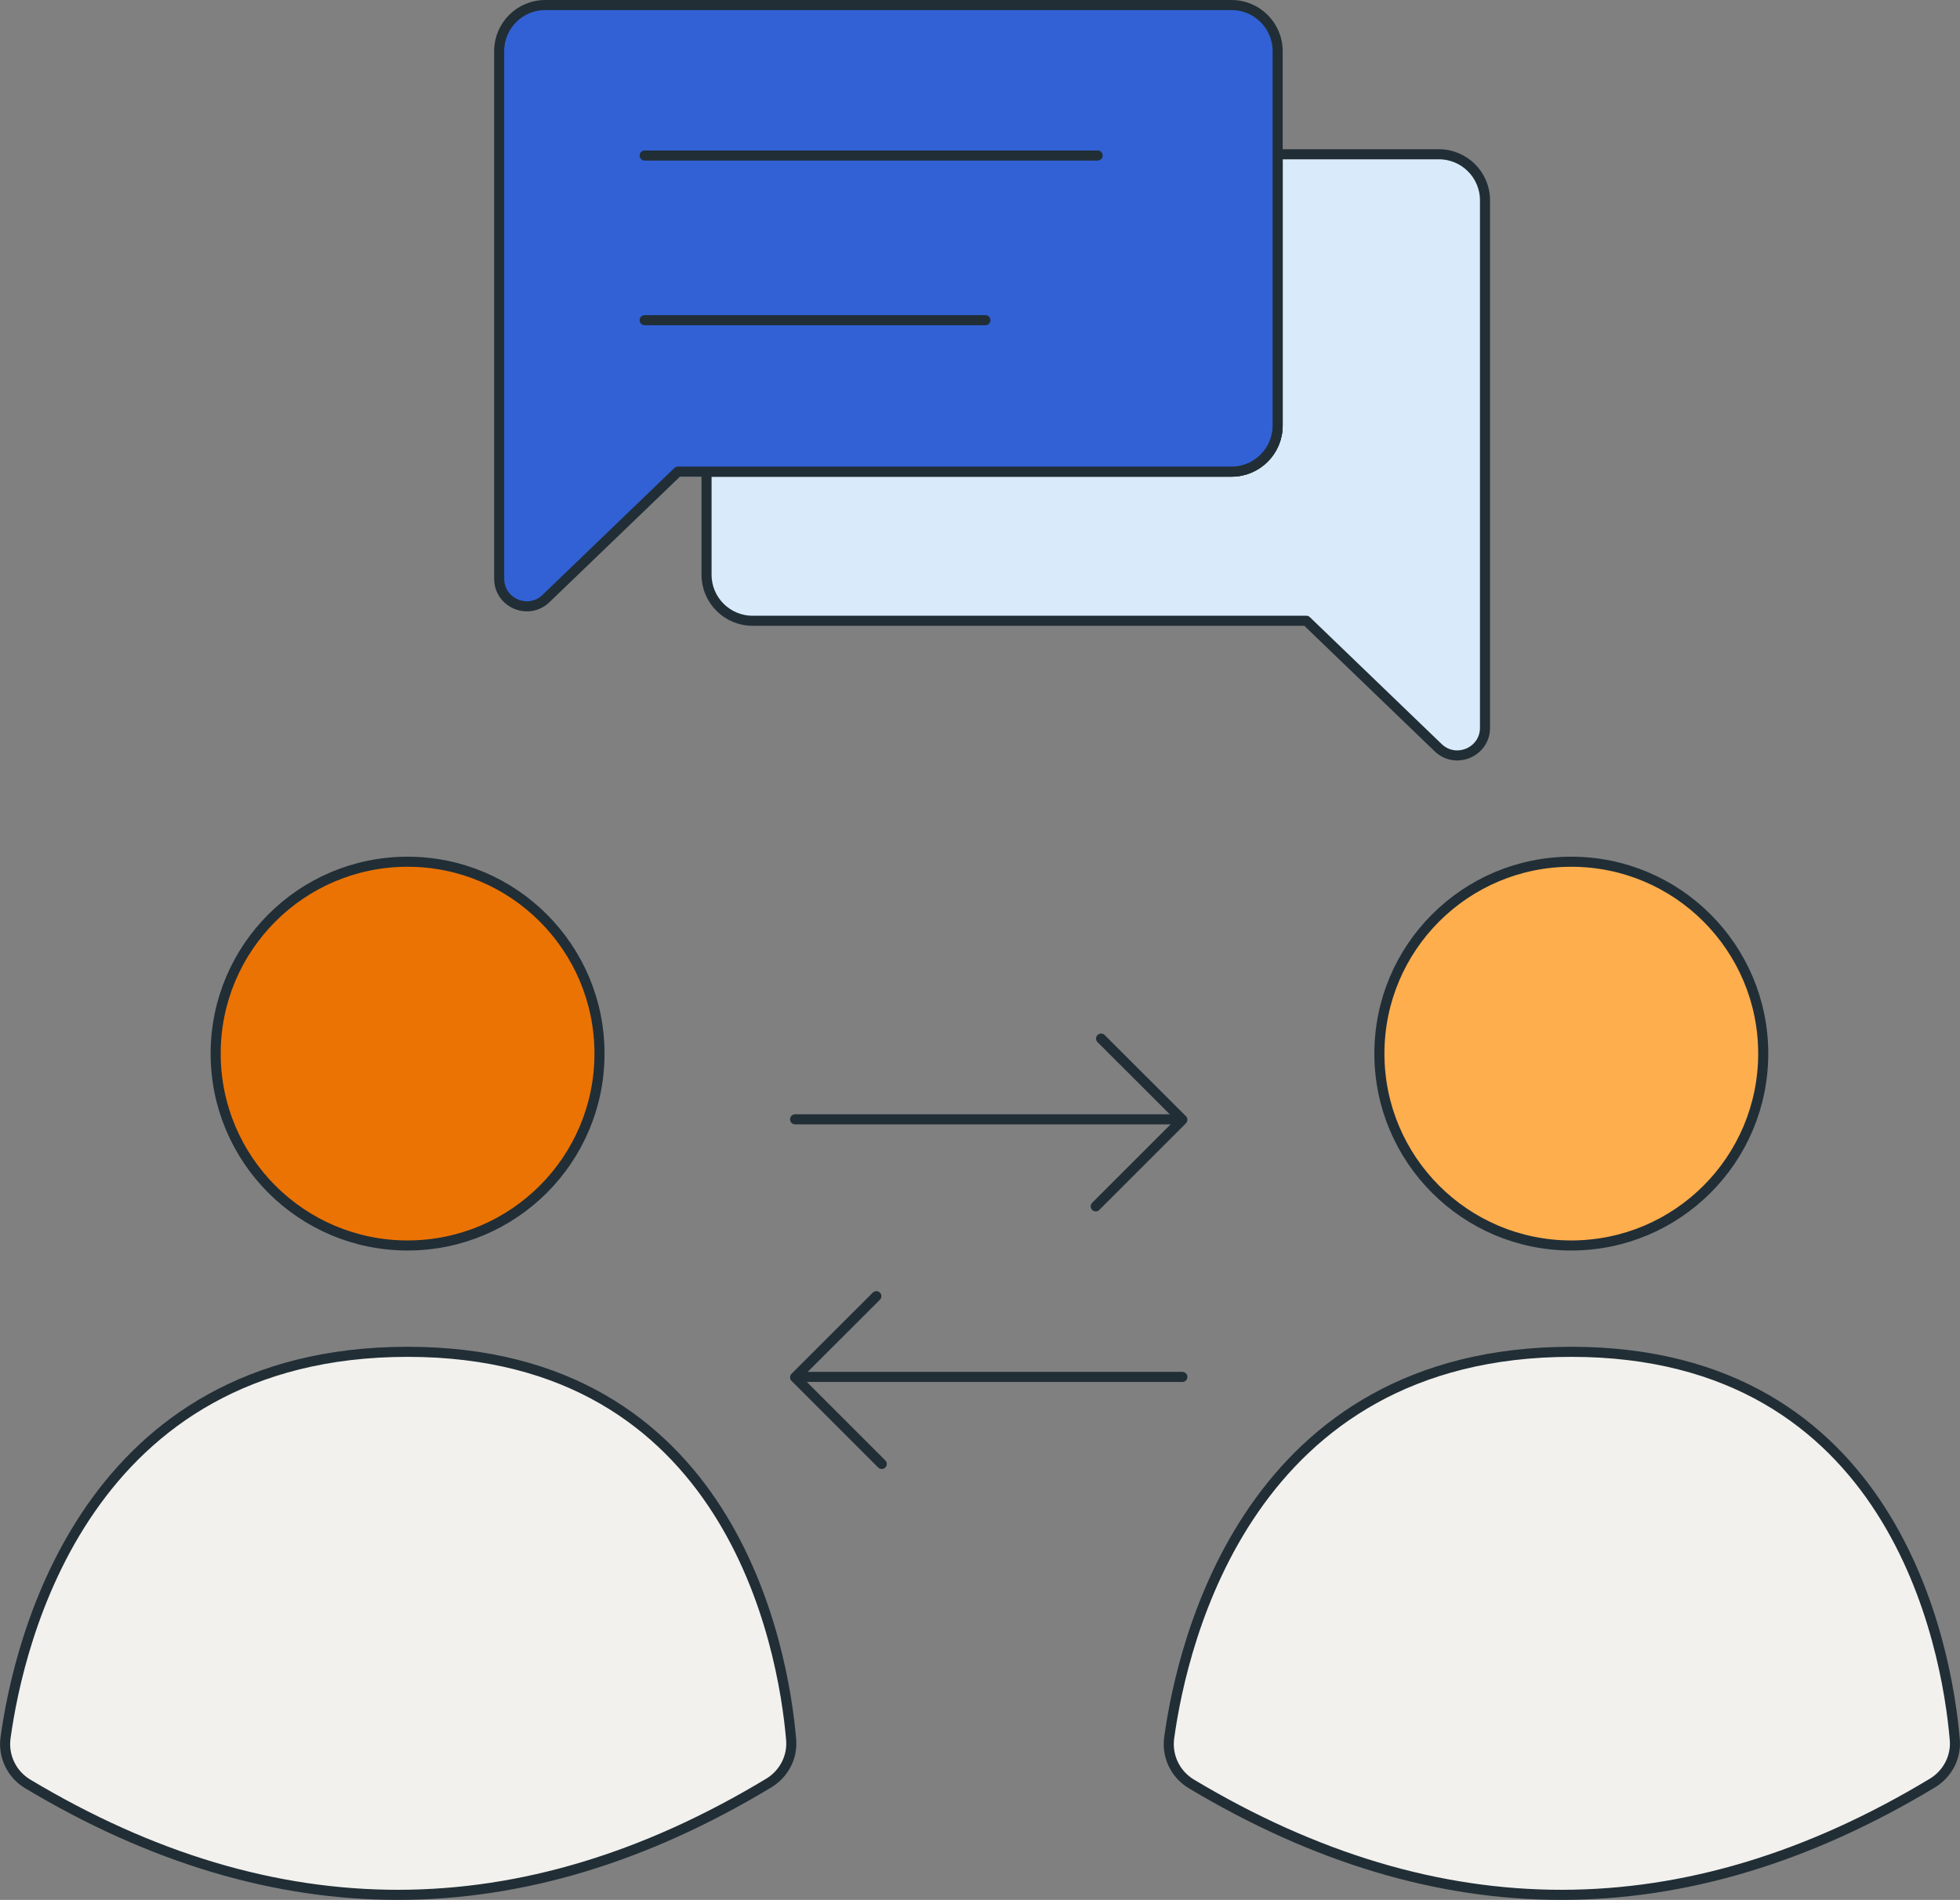
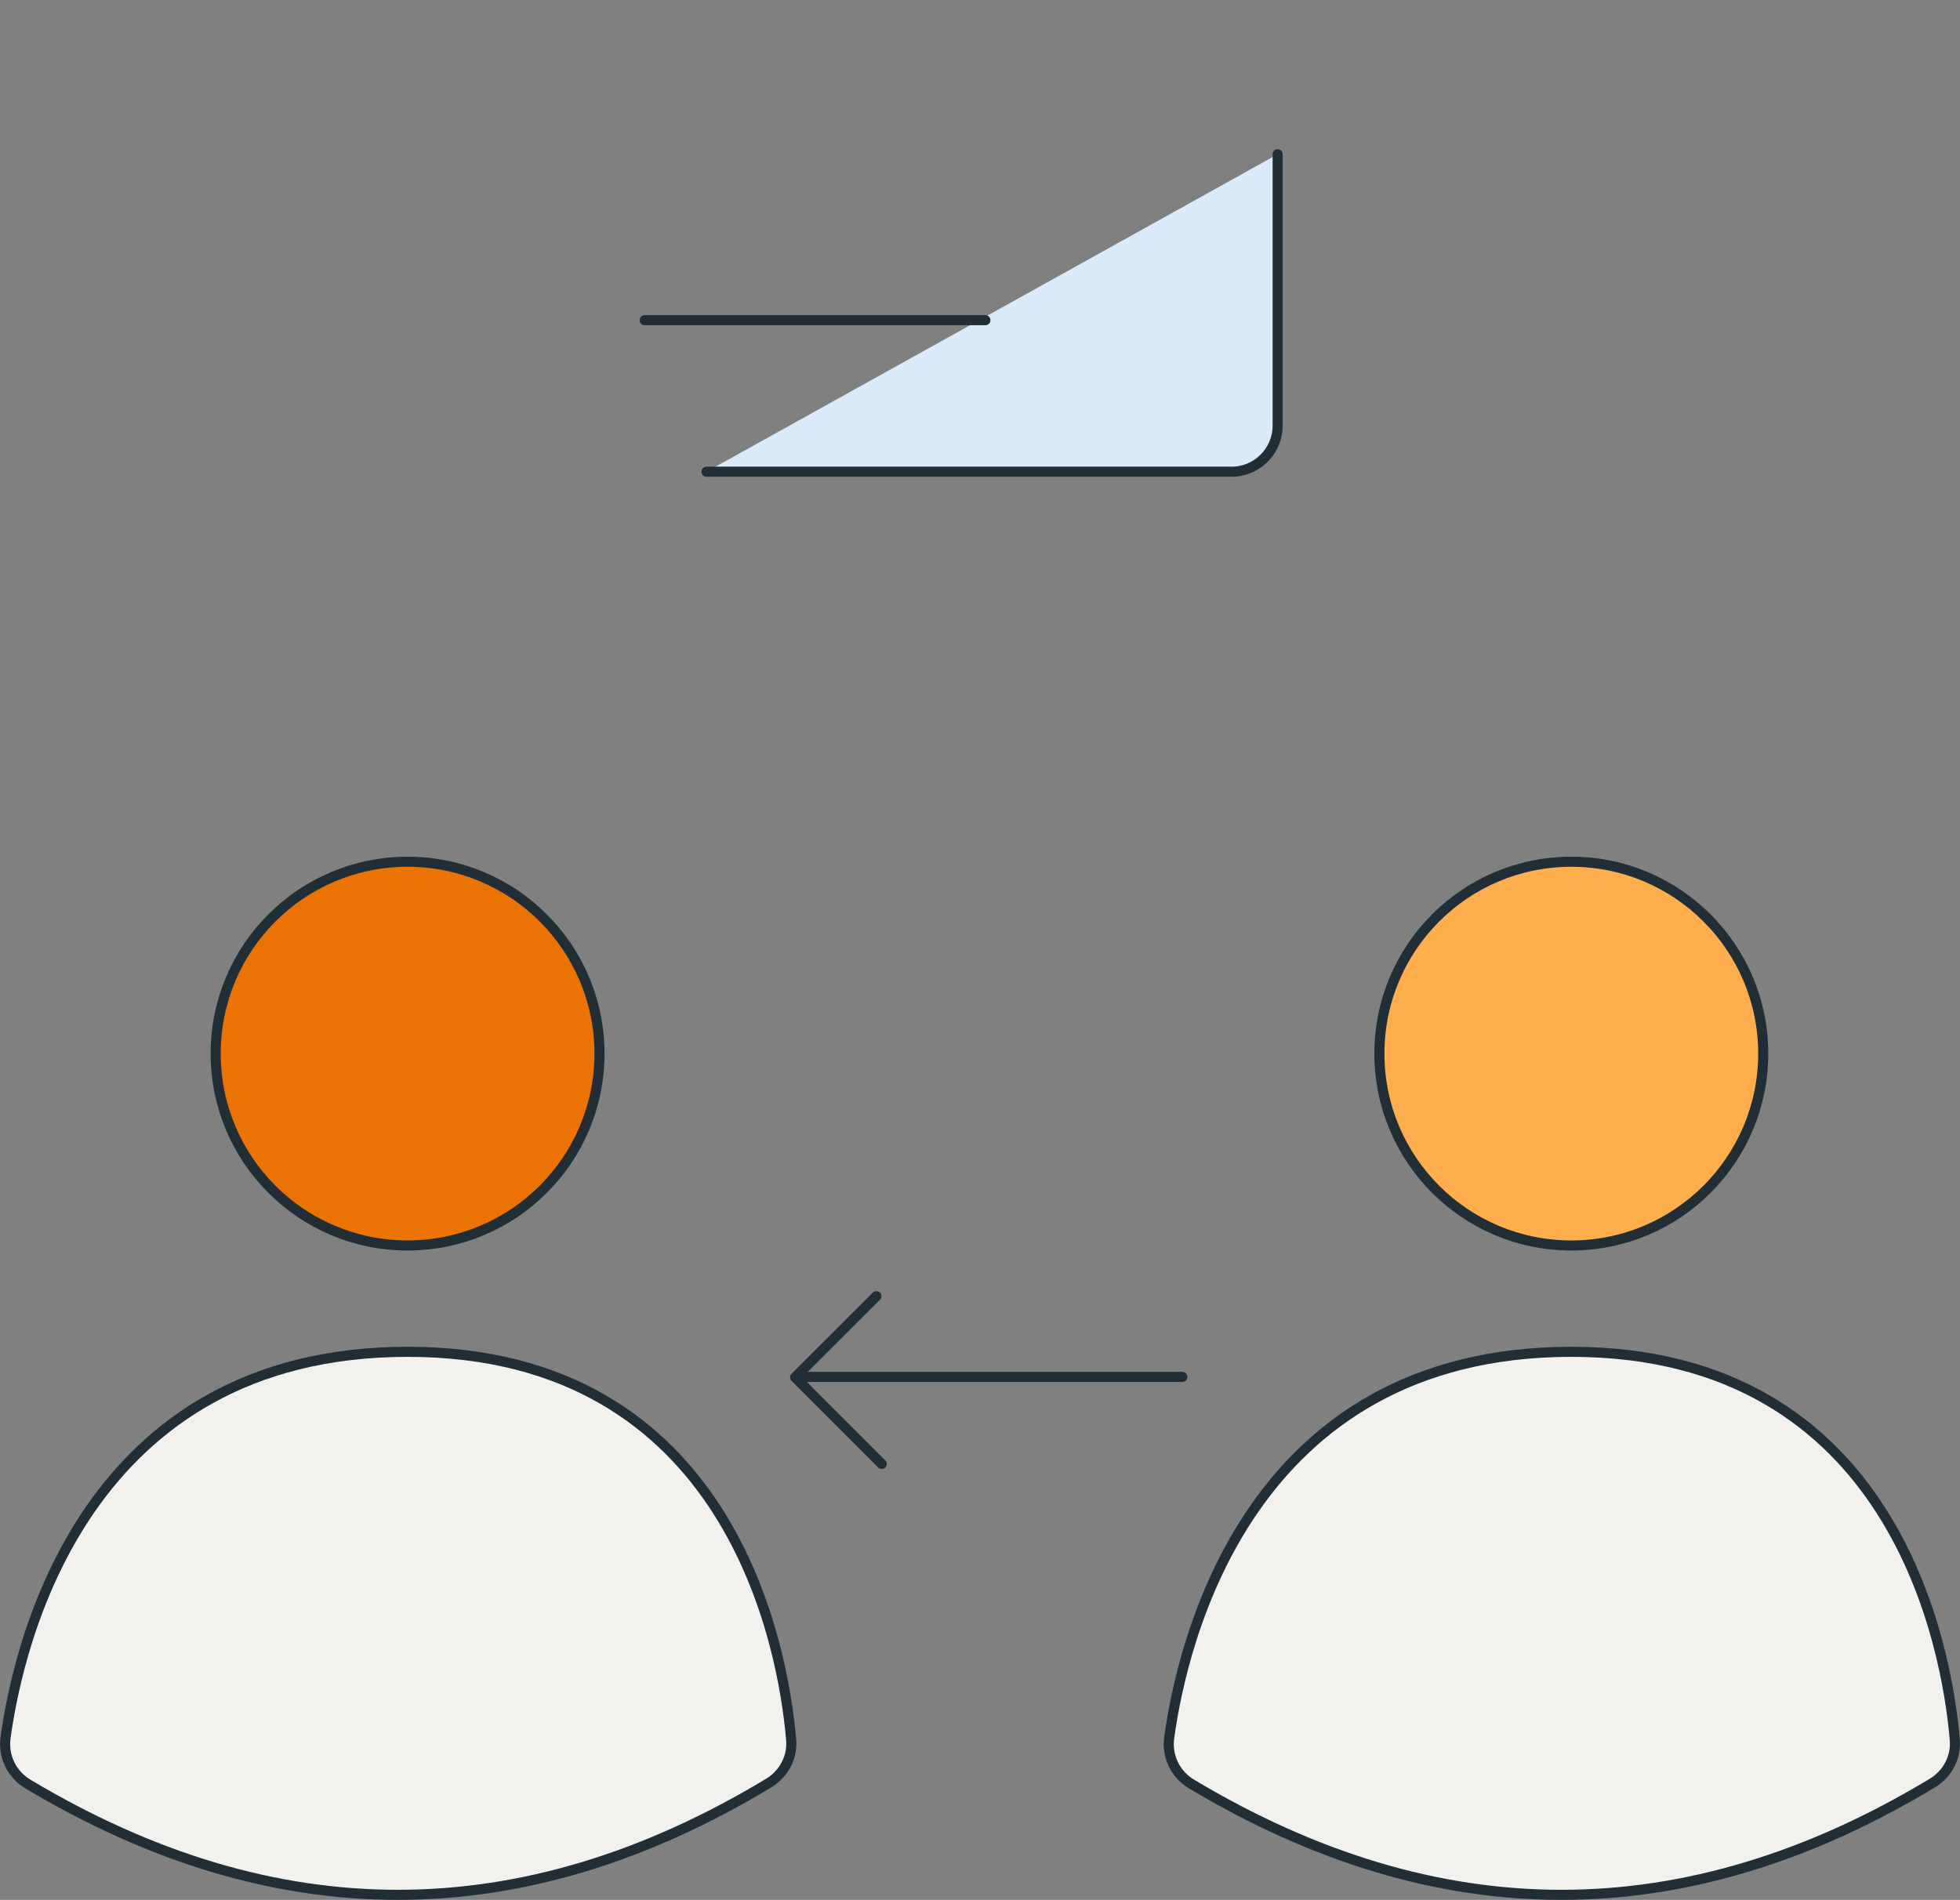
<svg xmlns="http://www.w3.org/2000/svg" id="Layer_2" data-name="Layer 2" viewBox="0 0 233.47 226.36">
  <rect x="0" y="0" width="233.47" height="226.36" fill="#808080" stroke="none" />
  <defs>
    <style>
      .cls-1 {
        fill: #3161d4;
      }

      .cls-1, .cls-2, .cls-3, .cls-4, .cls-5, .cls-6 {
        stroke: #212e36;
        stroke-linecap: round;
        stroke-linejoin: round;
        stroke-width: 1.2px;
      }

      .cls-2 {
        fill: #d9eafa;
      }

      .cls-3 {
        fill: #ffae4d;
      }

      .cls-4 {
        fill: #eb7304;
      }

      .cls-5 {
        fill: none;
      }

      .cls-6 {
        fill: #f2f1ed;
      }
    </style>
  </defs>
  <g id="Layer_1-2" data-name="Layer 1">
    <g>
      <circle class="cls-4" cx="48.55" cy="125.53" r="22.86" />
      <path class="cls-6" d="M91.57,212.44c-29.4,17.74-58.82,17.74-88.27.1-1.9-1.14-2.94-3.29-2.64-5.49,1.57-11.43,9.49-45.99,47.9-45.99s44.73,35.03,45.68,46.22c.18,2.09-.88,4.08-2.67,5.16Z" />
      <circle class="cls-3" cx="187.17" cy="125.53" r="22.86" />
      <path class="cls-6" d="M230.18,212.44c-29.4,17.74-58.82,17.74-88.27.1-1.9-1.14-2.94-3.29-2.64-5.49,1.57-11.43,9.49-45.99,47.9-45.99s44.73,35.03,45.68,46.22c.18,2.09-.88,4.08-2.67,5.16Z" />
      <g>
        <g>
-           <polyline class="cls-5" points="131.16 123.74 140.84 133.41 130.52 143.73" />
-           <line class="cls-5" x1="140.06" y1="133.36" x2="94.71" y2="133.36" />
-         </g>
+           </g>
        <g>
          <polyline class="cls-5" points="104.39 154.43 94.71 164.1 105.03 174.42" />
          <line class="cls-5" x1="95.49" y1="164.05" x2="140.84" y2="164.05" />
        </g>
      </g>
      <g>
-         <path class="cls-2" d="M176.89,23.87v62.84c0,2.9-3.49,4.38-5.58,2.37l-15.7-15.12h-65.96c-3.04,0-5.49-2.46-5.49-5.49v-12.28h62.54c3.03,0,5.49-2.46,5.49-5.49V18.38h19.21c3.03,0,5.49,2.46,5.49,5.49Z" />
        <path class="cls-2" d="M84.16,56.2h62.54c3.03,0,5.49-2.46,5.49-5.49V18.38" />
      </g>
-       <path class="cls-1" d="M152.19,6.09v44.61c0,3.03-2.46,5.49-5.49,5.49h-65.95l-15.71,15.12c-2.1,2.02-5.58.54-5.58-2.37V6.09c0-3.03,2.45-5.49,5.49-5.49h81.75c3.03,0,5.49,2.46,5.49,5.49Z" />
-       <line class="cls-5" x1="76.79" y1="18.53" x2="130.75" y2="18.53" />
      <line class="cls-5" x1="76.79" y1="38.15" x2="117.38" y2="38.15" />
    </g>
  </g>
</svg>